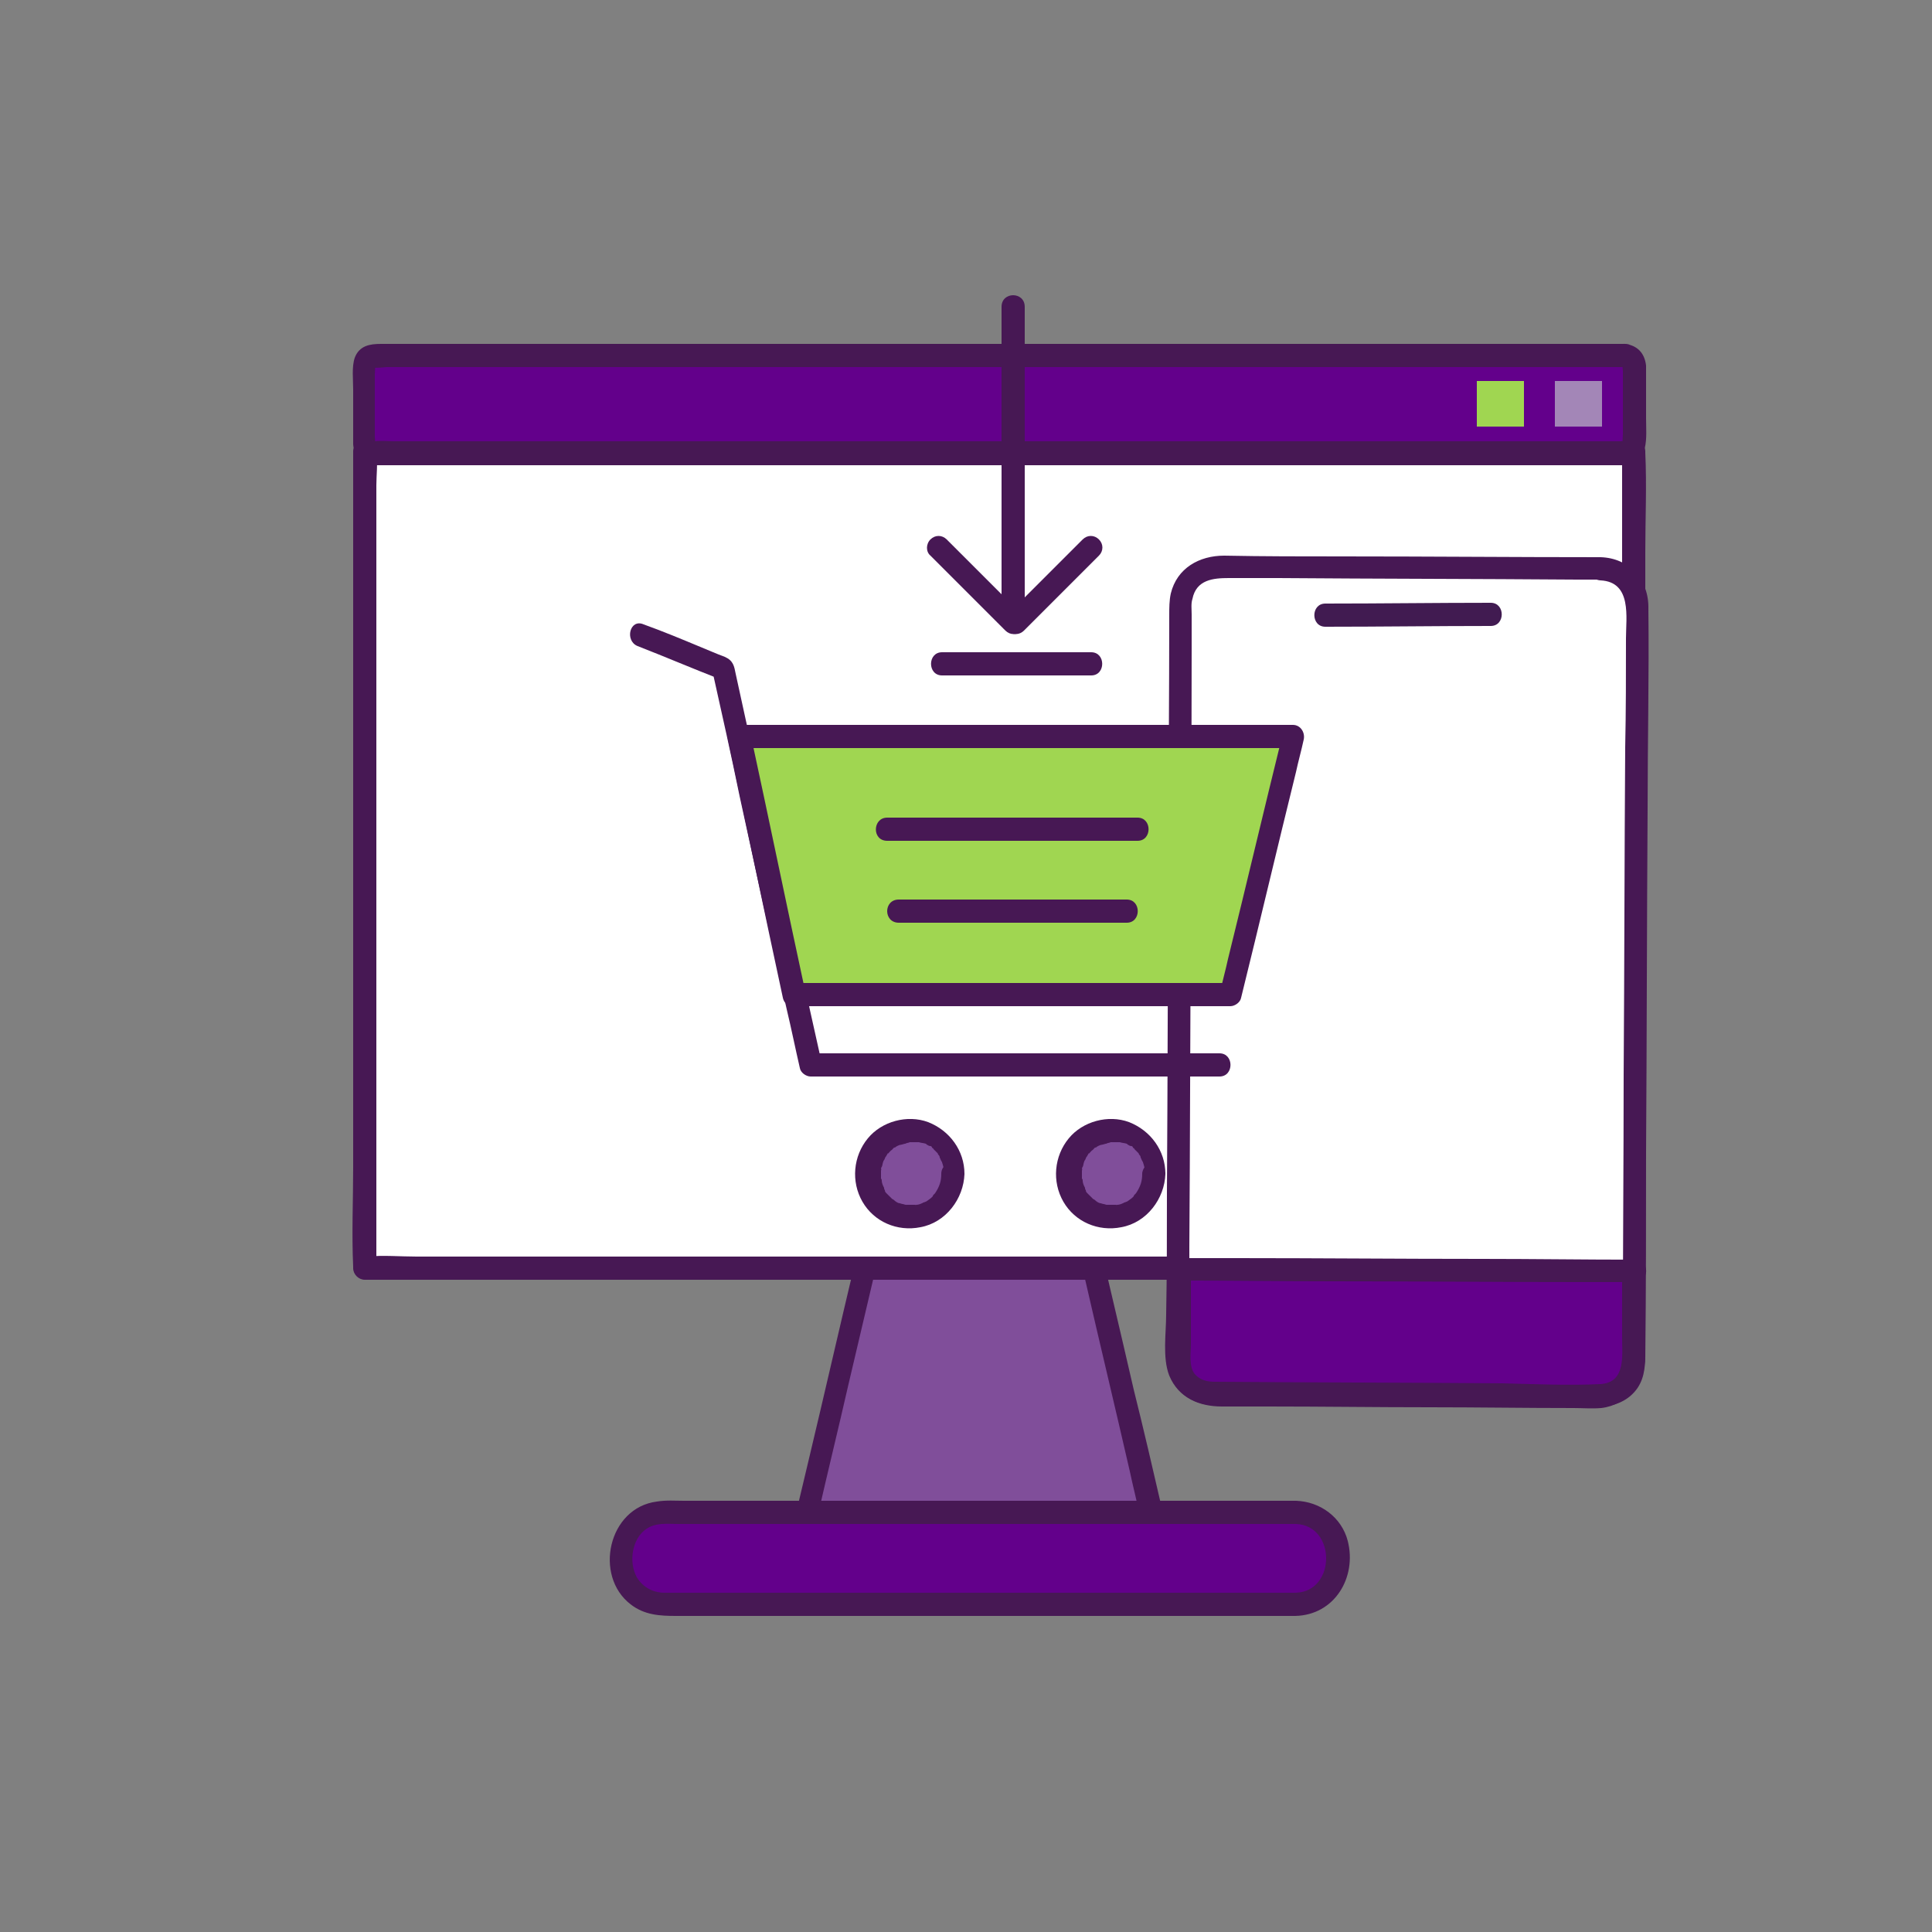
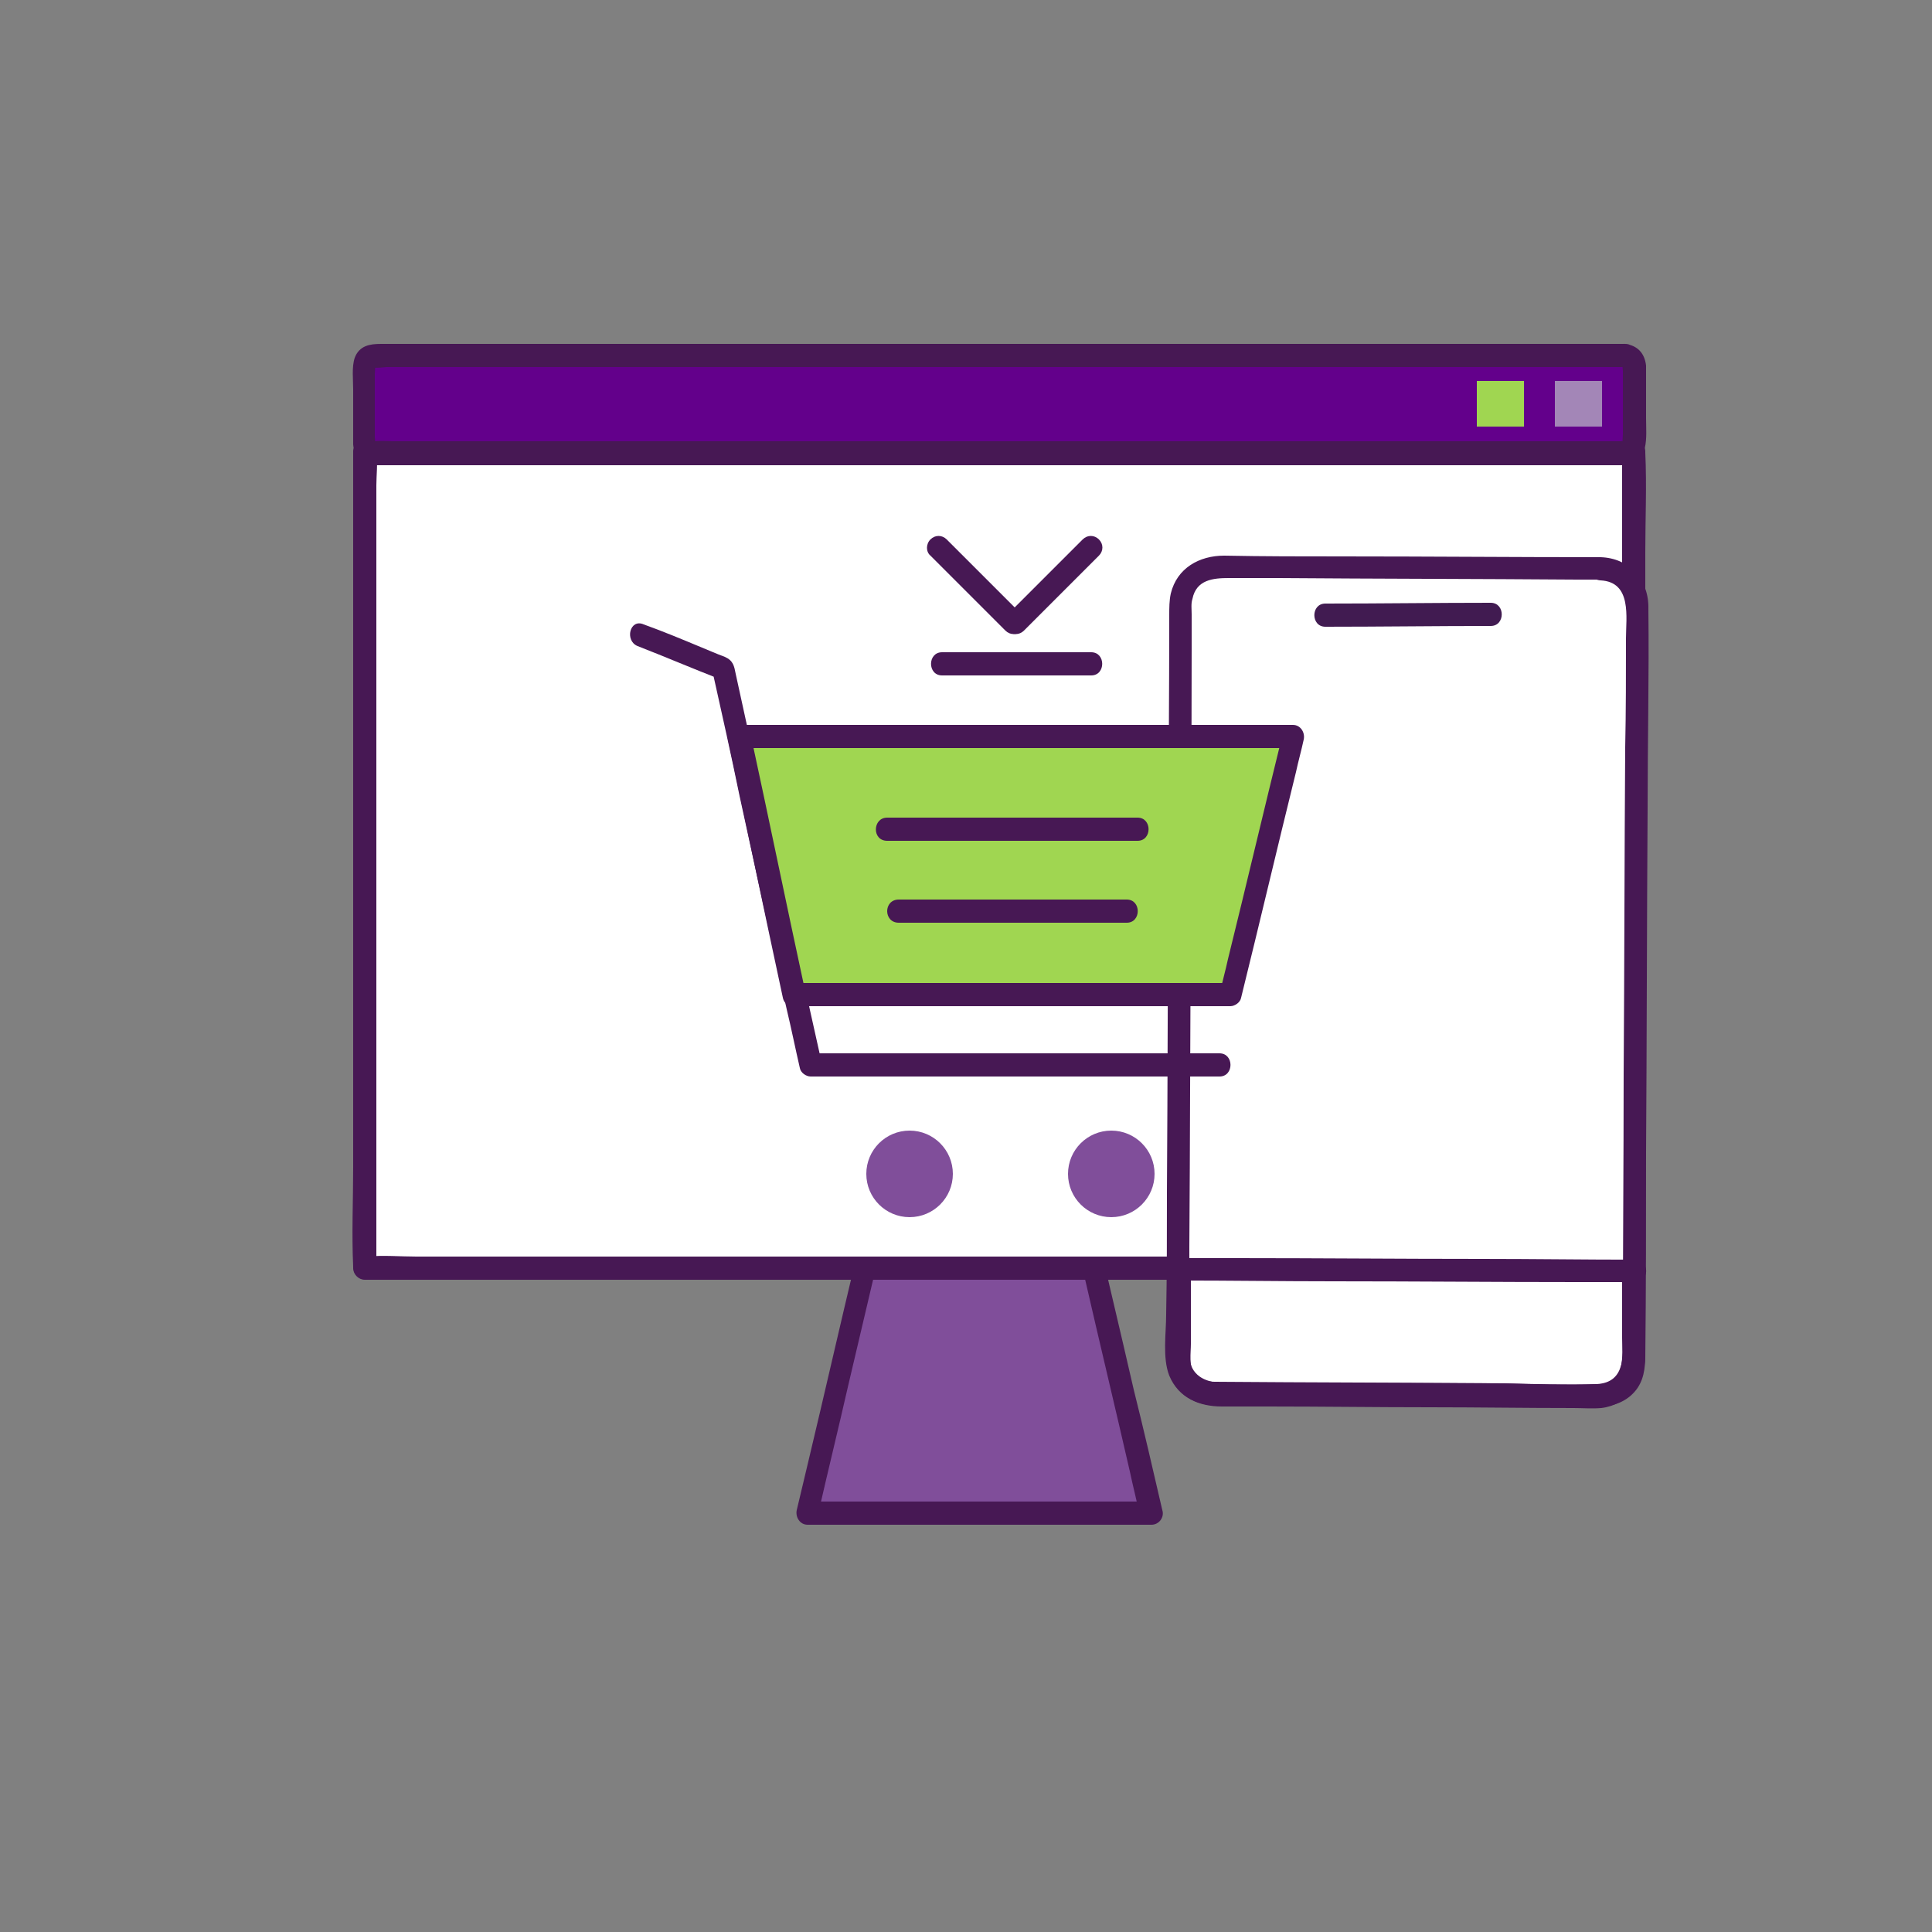
<svg xmlns="http://www.w3.org/2000/svg" version="1.1" id="Vrstva_1" x="0" y="0" viewBox="0 0 250 250" style="enable-background:new 0 0 250 250" xml:space="preserve">
  <rect x="0" y="0" width="250" height="250" fill="#808080" stroke="none" />
  <style>.st0{fill:#804e9a}.st1{fill:#471854}.st2{fill:#fff}.st3{fill:#63008b}.st5{fill:#a0d651}.st54{fill:#805b9b}</style>
  <path class="st0" d="m138.2 149.4.6-2.4h-24.1l.6 2.4-10.8 46.3h44.6z" />
  <path class="st1" d="m139.7 149.8.6-2.4c.2-.9-.4-1.9-1.4-1.9h-24.1c-1 0-1.7 1-1.4 1.9.1.4.2.7.3 1.1.1.3.1.5.2.8.1.2.1.9.1.1s0-.2-.1 0c-.2.9-.4 1.8-.6 2.6-.8 3.6-1.7 7.1-2.5 10.7-2.1 8.8-4.1 17.6-6.2 26.4l-1.5 6.3c-.2.9.4 1.9 1.4 1.9H149c1 0 1.7-1 1.4-1.9-1.2-5.2-2.4-10.4-3.7-15.6-1.9-8.3-3.9-16.6-5.8-24.9-.4-1.9-.9-3.8-1.3-5.8-.4-1.9-3.3-1.1-2.9.8 1.2 5.2 2.4 10.4 3.7 15.6 1.9 8.3 3.9 16.6 5.8 24.9.4 1.9.9 3.8 1.3 5.8.5-.6 1-1.3 1.4-1.9h-44.5c.5.6 1 1.3 1.4 1.9 1.3-5.7 2.7-11.4 4-17.1l6-25.5c.3-1.1.5-2.2.8-3.2.3-1.2-.2-2.4-.5-3.6-.5.6-1 1.3-1.4 1.9h24.1c-.5-.6-1-1.3-1.4-1.9l-.6 2.4c-.4 1.6 2.5 2.4 2.9.6z" />
  <path class="st2" d="M47.2 58.4h164.2v105.7H47.2z" />
  <path class="st1" d="M211.4 162.6H53.9c-2.1 0-4.3-.2-6.4 0h-.3l1.5 1.5V62.8c0-1.3.2-2.8 0-4.2v-.2l-1.5 1.5h157.5c2.1 0 4.3.2 6.4 0h.3l-1.5-1.5v92.7c0 4.2-.2 8.5 0 12.8v.2c0 1.9 3 1.9 3 0V71.4c0-4.2.2-8.5 0-12.8v-.2c0-.8-.7-1.5-1.5-1.5h-144c-6.6 0-13.3-.2-19.9 0h-.3c-.8 0-1.5.7-1.5 1.5v92.7c0 4.2-.2 8.5 0 12.8v.2c0 .8.7 1.5 1.5 1.5h144c6.6 0 13.3.2 19.9 0h.3c2 0 2-3 0-3z" />
  <path class="st3" d="M210.3 46H48.4c-.6 0-1.2.5-1.2 1.2v10.2c0 .6.5 1.2 1.2 1.2h161.9c.6 0 1.2-.5 1.2-1.2V47.2c-.1-.6-.6-1.2-1.2-1.2z" />
  <path class="st1" d="M210.3 44.5h-161c-1.4 0-2.8.2-3.4 1.8-.4 1.2-.2 2.8-.2 4.1v7.1c.1 1.5 1.2 2.6 2.7 2.7h161.8c3.3-.2 2.8-3.7 2.8-6.1v-6.8c-.2-1.7-1.2-2.6-2.7-2.8-.8-.1-1.5.8-1.5 1.5 0 .9.7 1.4 1.5 1.5-.4-.1-.2-.4-.3-.2-.1.1 0 .5 0 .7v8.2c0 .1-.1 1.2 0 1.2-.2-.1.4-.3.3-.3-.1-.1-.5 0-.6 0H51c-.8 0-1.7-.1-2.5 0h-.3c.1-.2.2.4.3.2.1-.1 0-.5 0-.7v-8.2c0-.1.1-1.2 0-1.2.1 0-.4.2-.3.3.2.2 1.6 0 1.9 0H210c2.2 0 2.2-3 .3-3z" />
-   <path class="st3" d="M167.7 195.7H85.8c-3 0-5.4 2.4-5.4 5.4v1.1c0 3 2.4 5.4 5.4 5.4h81.9c3 0 5.4-2.4 5.4-5.4v-1.1c0-3-2.4-5.4-5.4-5.4z" />
-   <path class="st1" d="M167.7 194.2H88.5c-1.1 0-2.3-.1-3.5.1-6.3.8-8.2 9.6-3.4 13.3 1.8 1.4 3.8 1.5 5.9 1.5h80.1c5.1-.1 8-5 6.8-9.7-.8-3.1-3.6-5.1-6.7-5.2-1.9-.1-1.9 2.9 0 3 5.2.2 5.2 8.7 0 8.9H86c-1.5 0-2.8-.7-3.6-2-1.1-2-.6-5.1 1.3-6.3 1.2-.8 2.7-.6 4-.6h79.9c2 0 2-3 .1-3z" />
  <path style="fill:#a386b7" d="M201.2 49.3h6.1v5.9h-6.1z" />
  <path class="st5" d="M191.1 49.3h6.1v5.9h-6.1z" />
  <path class="st2" d="m207.1 73.6-49.4-.2c-2.7 0-4.8 2.1-4.9 4.8l-.4 97.4c0 2.7 2.1 4.8 4.8 4.9l49.4.2c2.7 0 4.8-2.1 4.9-4.8l.4-97.4c.1-2.7-2.1-4.9-4.8-4.9z" />
  <path class="st1" d="M207.1 72.1c-11.1 0-22.2-.1-33.4-.1-5.1 0-10.2 0-15.3-.1-3.2 0-6.1 1.6-6.9 4.9-.2.9-.2 1.9-.2 2.8 0 10.3-.1 20.5-.1 30.8-.1 14.6-.1 29.3-.2 43.9 0 5.3 0 10.5-.1 15.8 0 2.4-.5 5.6.4 7.9 1.2 2.9 3.9 4 6.8 4h6c7 0 13.9.1 20.9.1 6.2 0 12.4.1 18.6.1 1.2 0 2.4.1 3.6 0 3.4-.4 5.6-3.3 5.7-6.6.1-8.8.1-17.7.1-26.5.1-14.8.1-29.6.2-44.4 0-8.6.2-17.3.1-25.9.1-3.8-2.5-6.6-6.2-6.7-1.9-.1-1.9 2.9 0 3 4.1.2 3.3 4.8 3.3 7.5 0 4.7 0 9.4-.1 14.1-.1 14.1-.1 28.3-.2 42.4 0 11.1-.1 22.2-.1 33.3 0 2.7.5 6.5-3.4 6.7-4.1.1-8.2 0-12.3-.1-12.1 0-24.2-.1-36.3-.1-2.1 0-4-1-4.1-3.4v-14.1c.1-13.7.1-27.5.2-41.2 0-12.1.1-24.2.1-36.3v-4.4c0-.7-.1-1.4.1-2 .5-2.5 2.7-2.7 4.7-2.7h6.4c12.9.1 25.8.1 38.7.2h2.8c2.2.1 2.2-2.9.2-2.9z" />
-   <path class="st3" d="m211.6 164.5-58.9-.2v11.9c0 2.3 1.8 4.2 4.1 4.2l50.5.2c2.3 0 4.2-1.8 4.2-4.1l.1-12z" />
  <path class="st1" d="M211.6 163c-6.6 0-13.2-.1-19.9-.1-10.6 0-21.1-.1-31.7-.1h-7.3c-.8 0-1.5.7-1.5 1.5v9c0 1.2-.1 2.4 0 3.5.3 2.9 2.8 4.9 5.6 5 4 .2 8.1 0 12.1 0 12.7.1 25.4.2 38.1.2 2 0 3.8-.8 4.9-2.4 1-1.5 1-3.2 1-4.9v-10.2c0-1.9-3-1.9-3 0v8.6c0 2.3.5 5.8-2.8 6-4.2.2-8.5 0-12.7-.1-12.4-.1-24.8-.1-37.2-.2-1 0-1.9-.2-2.6-1-.8-1-.5-2.7-.5-3.9v-9.7l-1.5 1.5c6.6 0 13.2.1 19.9.1 10.6 0 21.1.1 31.7.1h7.3c2 .1 2-2.9.1-2.9z" />
  <path d="M171.5 81.1c7.1 0 14.2-.1 21.4-.1 1.9 0 1.9-3 0-3-7.1 0-14.2.1-21.4.1-1.9 0-1.9 3 0 3z" style="fill:#411b51" />
  <path class="st1" d="M82.5 83.6c3.6 1.4 7.1 2.9 10.7 4.3l-1-1c1.2 5.4 2.4 10.7 3.5 16.1 2 9.2 4 18.4 6.1 27.6.6 2.5 1.1 5 1.7 7.6.1.6.8 1.1 1.4 1.1h52.9c1.9 0 1.9-3 0-3h-52.9c.5.4 1 .7 1.4 1.1-2-8.9-3.9-17.7-5.9-26.6-1.7-7.9-3.5-15.7-5.2-23.6-.2-1-.3-1.7-1.4-2.2-1.1-.4-2.2-.9-3.2-1.3-2.4-1-4.8-2-7.3-2.9-1.8-.8-2.5 2.1-.8 2.8z" />
  <path class="st5" d="M102.7 128.7h56.5l8.2-33.4H95.7c2.3 11.1 4.7 22.2 7 33.4z" />
  <path class="st1" d="M102.7 130.2h56.5c.6 0 1.3-.5 1.4-1.1 2.4-9.7 4.7-19.5 7.1-29.2.3-1.4.7-2.8 1-4.2.2-.9-.4-1.9-1.4-1.9H95.6c-1 0-1.6 1-1.4 1.9 2.4 11.1 4.7 22.3 7.1 33.4.4 1.9 3.3 1.1 2.9-.8-2.4-11.1-4.7-22.3-7.1-33.4-.5.6-1 1.3-1.4 1.9h71.7c-.5-.6-1-1.3-1.4-1.9-2.4 9.7-4.7 19.5-7.1 29.2-.3 1.4-.7 2.8-1 4.2.5-.4 1-.7 1.4-1.1h-56.5c-2 0-2 3-.1 3z" />
  <path class="st1" d="M114.8 108.8h32.4c1.9 0 1.9-3 0-3h-32.4c-1.9 0-2 3 0 3zm1.5 10.6h29.5c1.9 0 1.9-3 0-3h-29.5c-2 0-2 3 0 3z" />
  <circle class="st0" cx="117.7" cy="151.9" r="5.6" />
-   <path class="st1" d="M121.8 151.9c0 .9-.2 1.6-.8 2.5-.3.4.1-.1-.1.1-.1.1-.2.2-.2.3l-.2.2s-.4.3-.1.1c-.2.1-.4.3-.6.4-.1 0-.2.1-.3.1-.2.1-.2.1 0 0-.1 0-.1.1-.2.1-.2.1-.5.2-.7.2-.1 0-.4.1-.1 0h-1.2c-.3 0 .3.1-.1 0-.1 0-.3-.1-.4-.1-.1 0-.3-.1-.4-.1 0 0-.3-.1-.1 0-.2-.1-.4-.2-.6-.4-.1-.1-.2-.1-.3-.2l-.1-.1-.6-.6c.1.2 0 0 0 0-.1-.1-.2-.2-.2-.4-.1-.1-.1-.2-.1-.3l-.1-.2c-.1-.2-.2-.5-.2-.7 0-.1 0-.2-.1-.3v-1s.1-.5 0-.2c0-.1 0-.2.1-.3.1-.2.1-.5.2-.7.1-.4-.1.2.1-.2.1-.1.1-.3.2-.4.1-.1.1-.2.2-.3 0-.1.2-.3.1-.1.2-.2.3-.4.5-.5l.2-.2c-.2.1.2-.2.2-.1.2-.2.5-.3.8-.4-.1 0-.2.1.1 0 .1 0 .3-.1.4-.1.1 0 .2-.1.3-.1 0 0 .5-.1.2-.1h1.3c.3.1.6.1.9.2.4.2-.1-.1.1.1.2.1.3.2.5.2.1 0 .2.1.2.2.1.1.2.1.2.2-.1-.1-.1-.1 0 0l.5.5c.3.3-.1-.2.1.2.1.1.2.2.2.4.1.1.1.3.2.4.1.3 0-.1.1.2.1.3.2.6.2.9v.1c-.3.1-.3.3-.3.5 0 1.9 3 1.9 3 0 0-3-1.9-5.6-4.7-6.7-2.7-1-6-.1-7.8 2.1-1.9 2.3-2.2 5.6-.7 8.2 1.5 2.6 4.5 3.9 7.5 3.3 3.3-.6 5.6-3.7 5.7-6.9 0-1.9-3-1.9-3 0z" />
  <circle class="st0" cx="143.8" cy="151.9" r="5.6" />
-   <path class="st1" d="M147.8 151.9c0 .9-.2 1.6-.8 2.5-.3.4.1-.1-.1.1-.1.1-.2.2-.2.3l-.2.2s-.4.3-.1.1c-.2.1-.4.3-.6.4-.1 0-.2.1-.3.1-.2.1-.2.1 0 0-.1 0-.1.1-.2.1-.2.1-.5.2-.7.2-.1 0-.4.1-.1 0h-1.2c-.3 0 .3.1-.1 0-.1 0-.3-.1-.4-.1-.1 0-.3-.1-.4-.1 0 0-.3-.1-.1 0-.2-.1-.4-.2-.6-.4-.1-.1-.2-.1-.3-.2l-.1-.1-.6-.6c.1.2 0 0 0 0-.1-.1-.2-.2-.2-.4-.1-.1-.1-.2-.1-.3l-.1-.2c-.1-.2-.2-.5-.2-.7 0-.1 0-.2-.1-.3v-1s.1-.5 0-.2c0-.1 0-.2.1-.3.1-.2.1-.5.2-.7.1-.4-.1.2.1-.2.1-.1.1-.3.2-.4.1-.1.1-.2.2-.3 0-.1.2-.3.1-.1.2-.2.3-.4.5-.5l.2-.2c-.2.1.2-.2.2-.1.2-.2.5-.3.8-.4-.1 0-.2.1.1 0 .1 0 .3-.1.4-.1.1 0 .2-.1.3-.1 0 0 .5-.1.2-.1h1.3c.3.1.6.1.9.2.4.2-.1-.1.1.1.2.1.3.2.5.2.1 0 .2.1.2.2.1.1.2.1.2.2-.1-.1-.1-.1 0 0l.5.5c.3.3-.1-.2.1.2.1.1.2.2.2.4.1.1.1.3.2.4.1.3 0-.1.1.2.1.3.2.6.2.9v.1c-.3.1-.3.3-.3.5 0 1.9 3 1.9 3 0 0-3-1.9-5.6-4.7-6.7-2.7-1-6-.1-7.8 2.1-1.9 2.3-2.2 5.6-.7 8.2 1.5 2.6 4.5 3.9 7.5 3.3 3.3-.6 5.6-3.7 5.7-6.9.1-1.9-2.9-1.9-3 0zM129.6 39.7v40.6c0 1.9 3 1.9 3 0V39.7c0-2-3-2-3 0z" />
  <path class="st54" d="m121.4 70.9 9.7 9.6" />
  <path class="st1" d="m120.4 71.9 8.5 8.5 1.2 1.2c.6.6 1.5.6 2.1 0 .6-.6.6-1.5 0-2.1l-8.5-8.5-1.2-1.2c-.6-.6-1.5-.6-2.1 0-.6.6-.6 1.6 0 2.1z" />
  <path class="st54" d="m141.2 70.9-9.7 9.6" />
  <path class="st1" d="m140.1 69.8-8.5 8.5-1.2 1.2c-.6.6-.6 1.5 0 2.1.6.6 1.5.6 2.1 0l8.5-8.5 1.2-1.2c.6-.6.6-1.5 0-2.1-.6-.6-1.5-.6-2.1 0z" />
  <path class="st54" d="M141.2 85.9h-19.4" />
  <path class="st1" d="M141.2 84.4h-19.3c-1.9 0-1.9 3 0 3h19.3c1.9 0 1.9-3 0-3z" />
</svg>